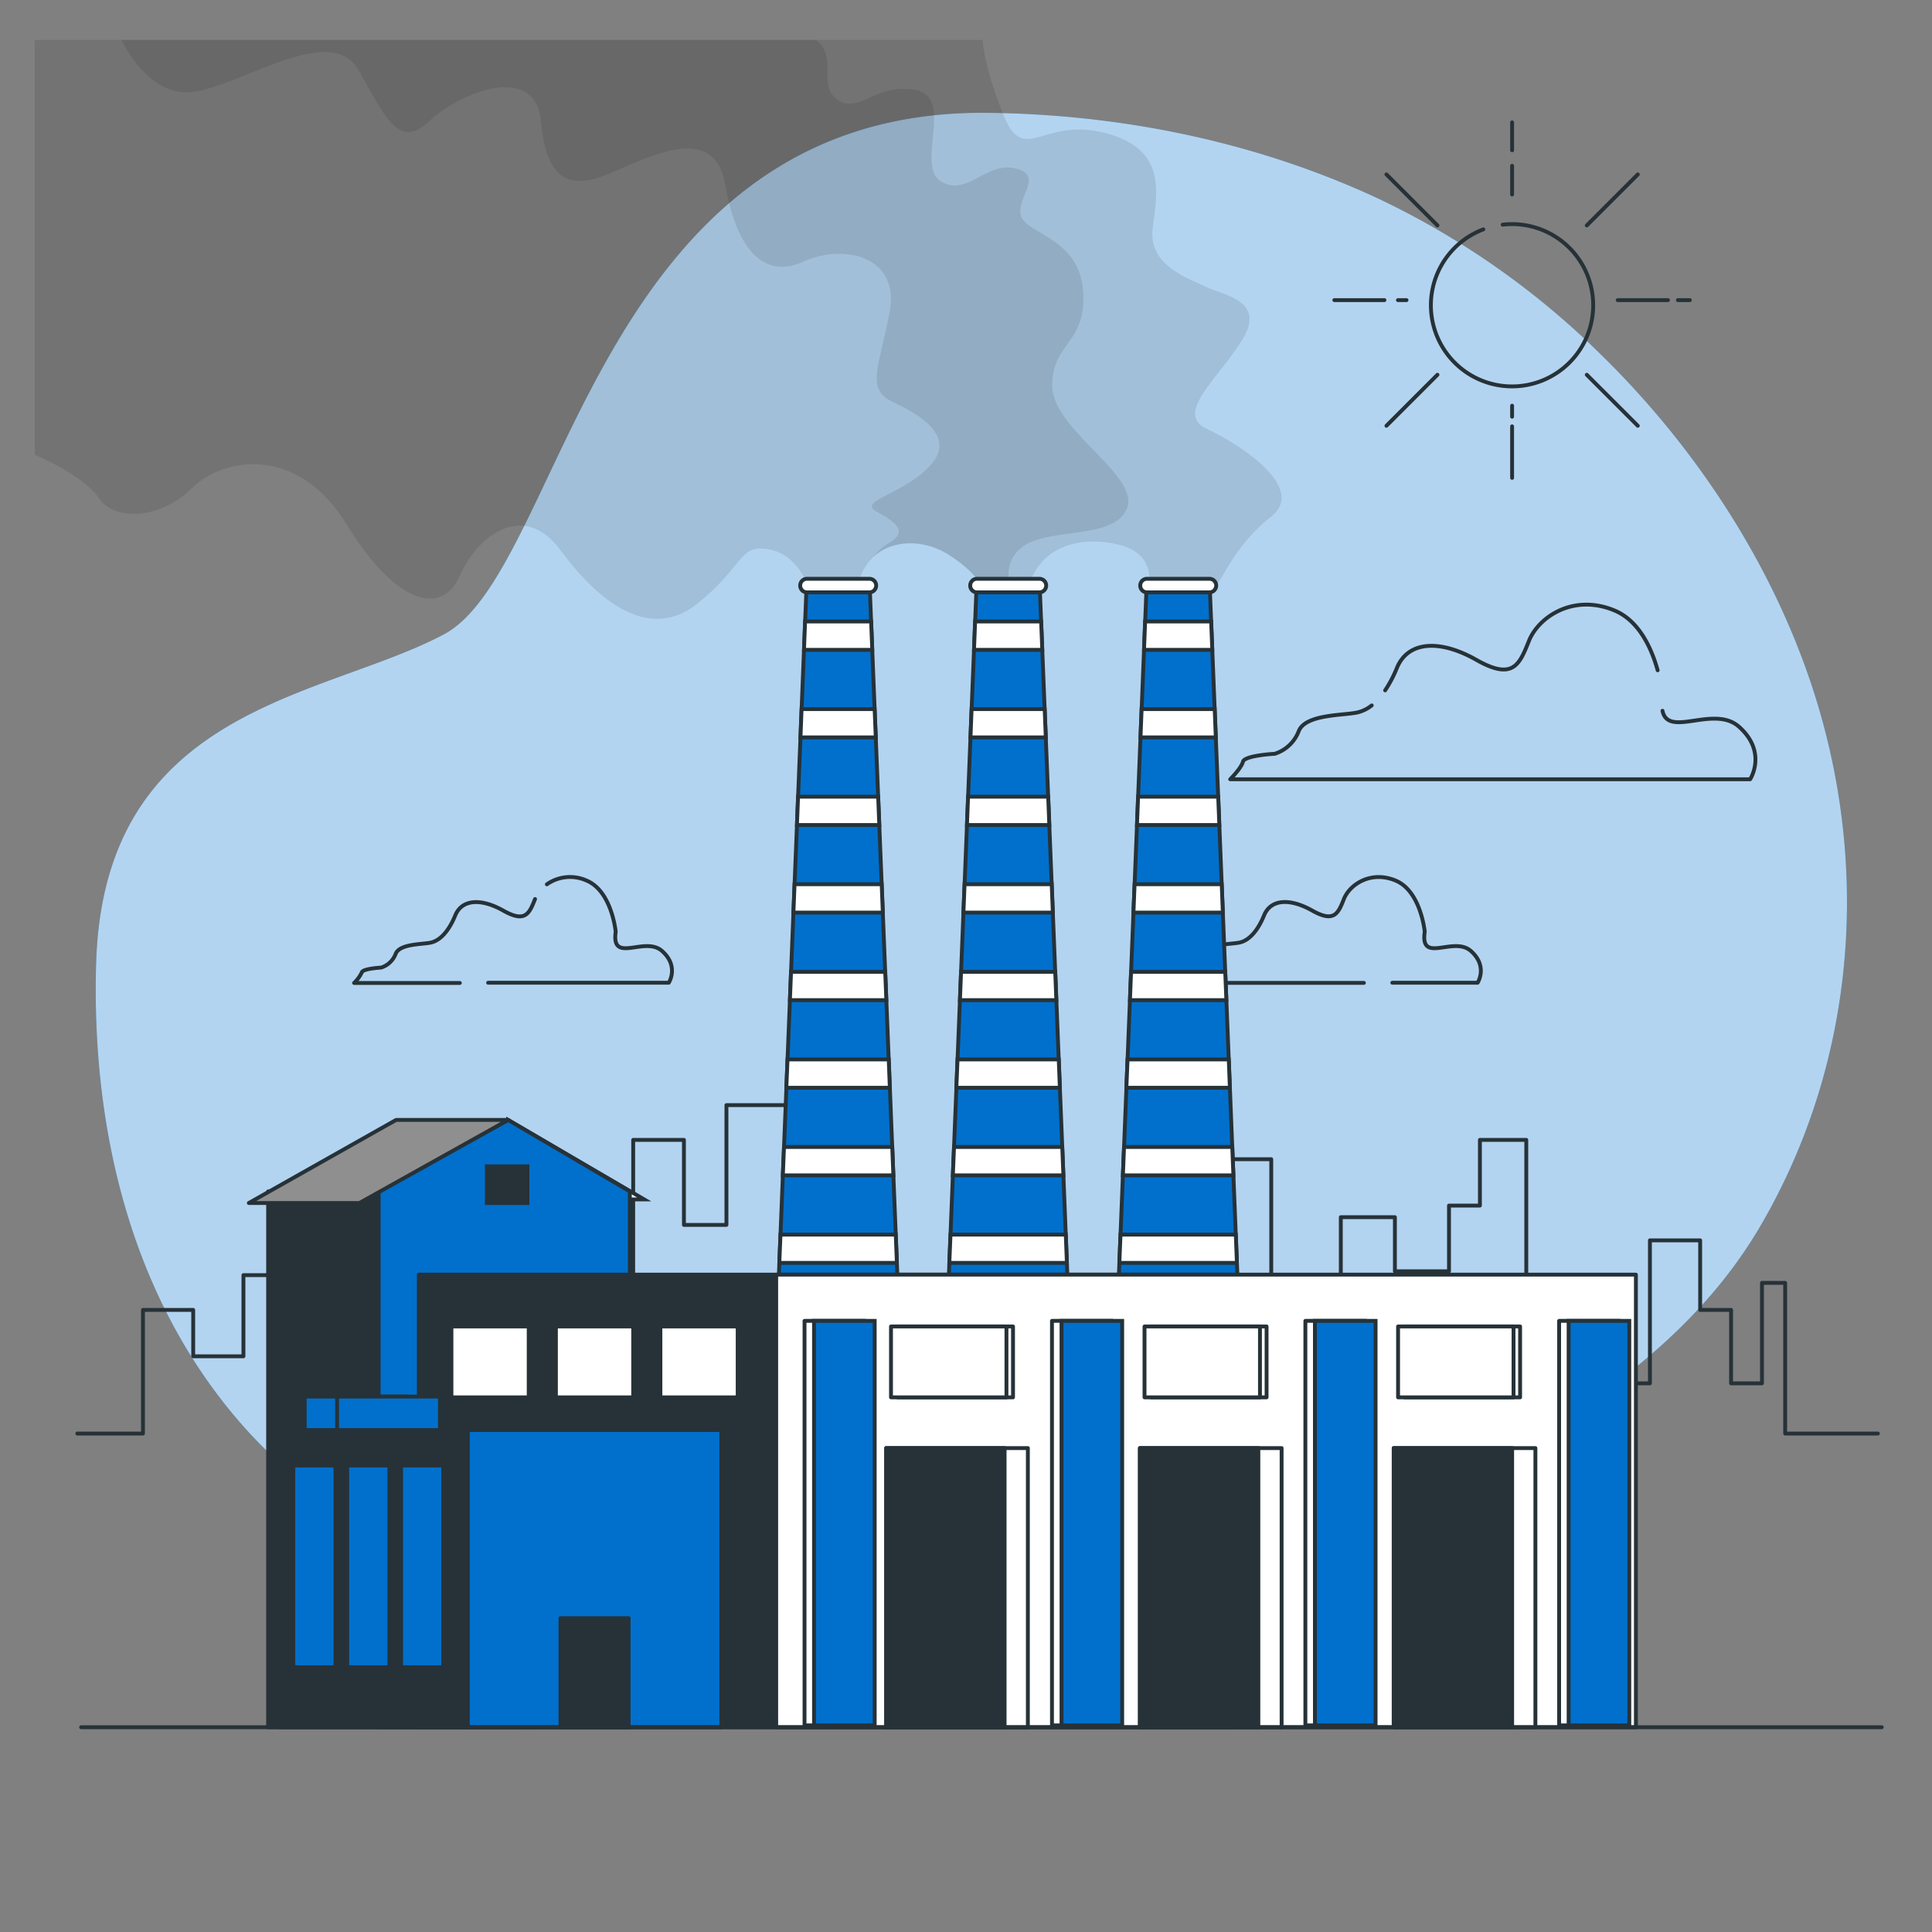
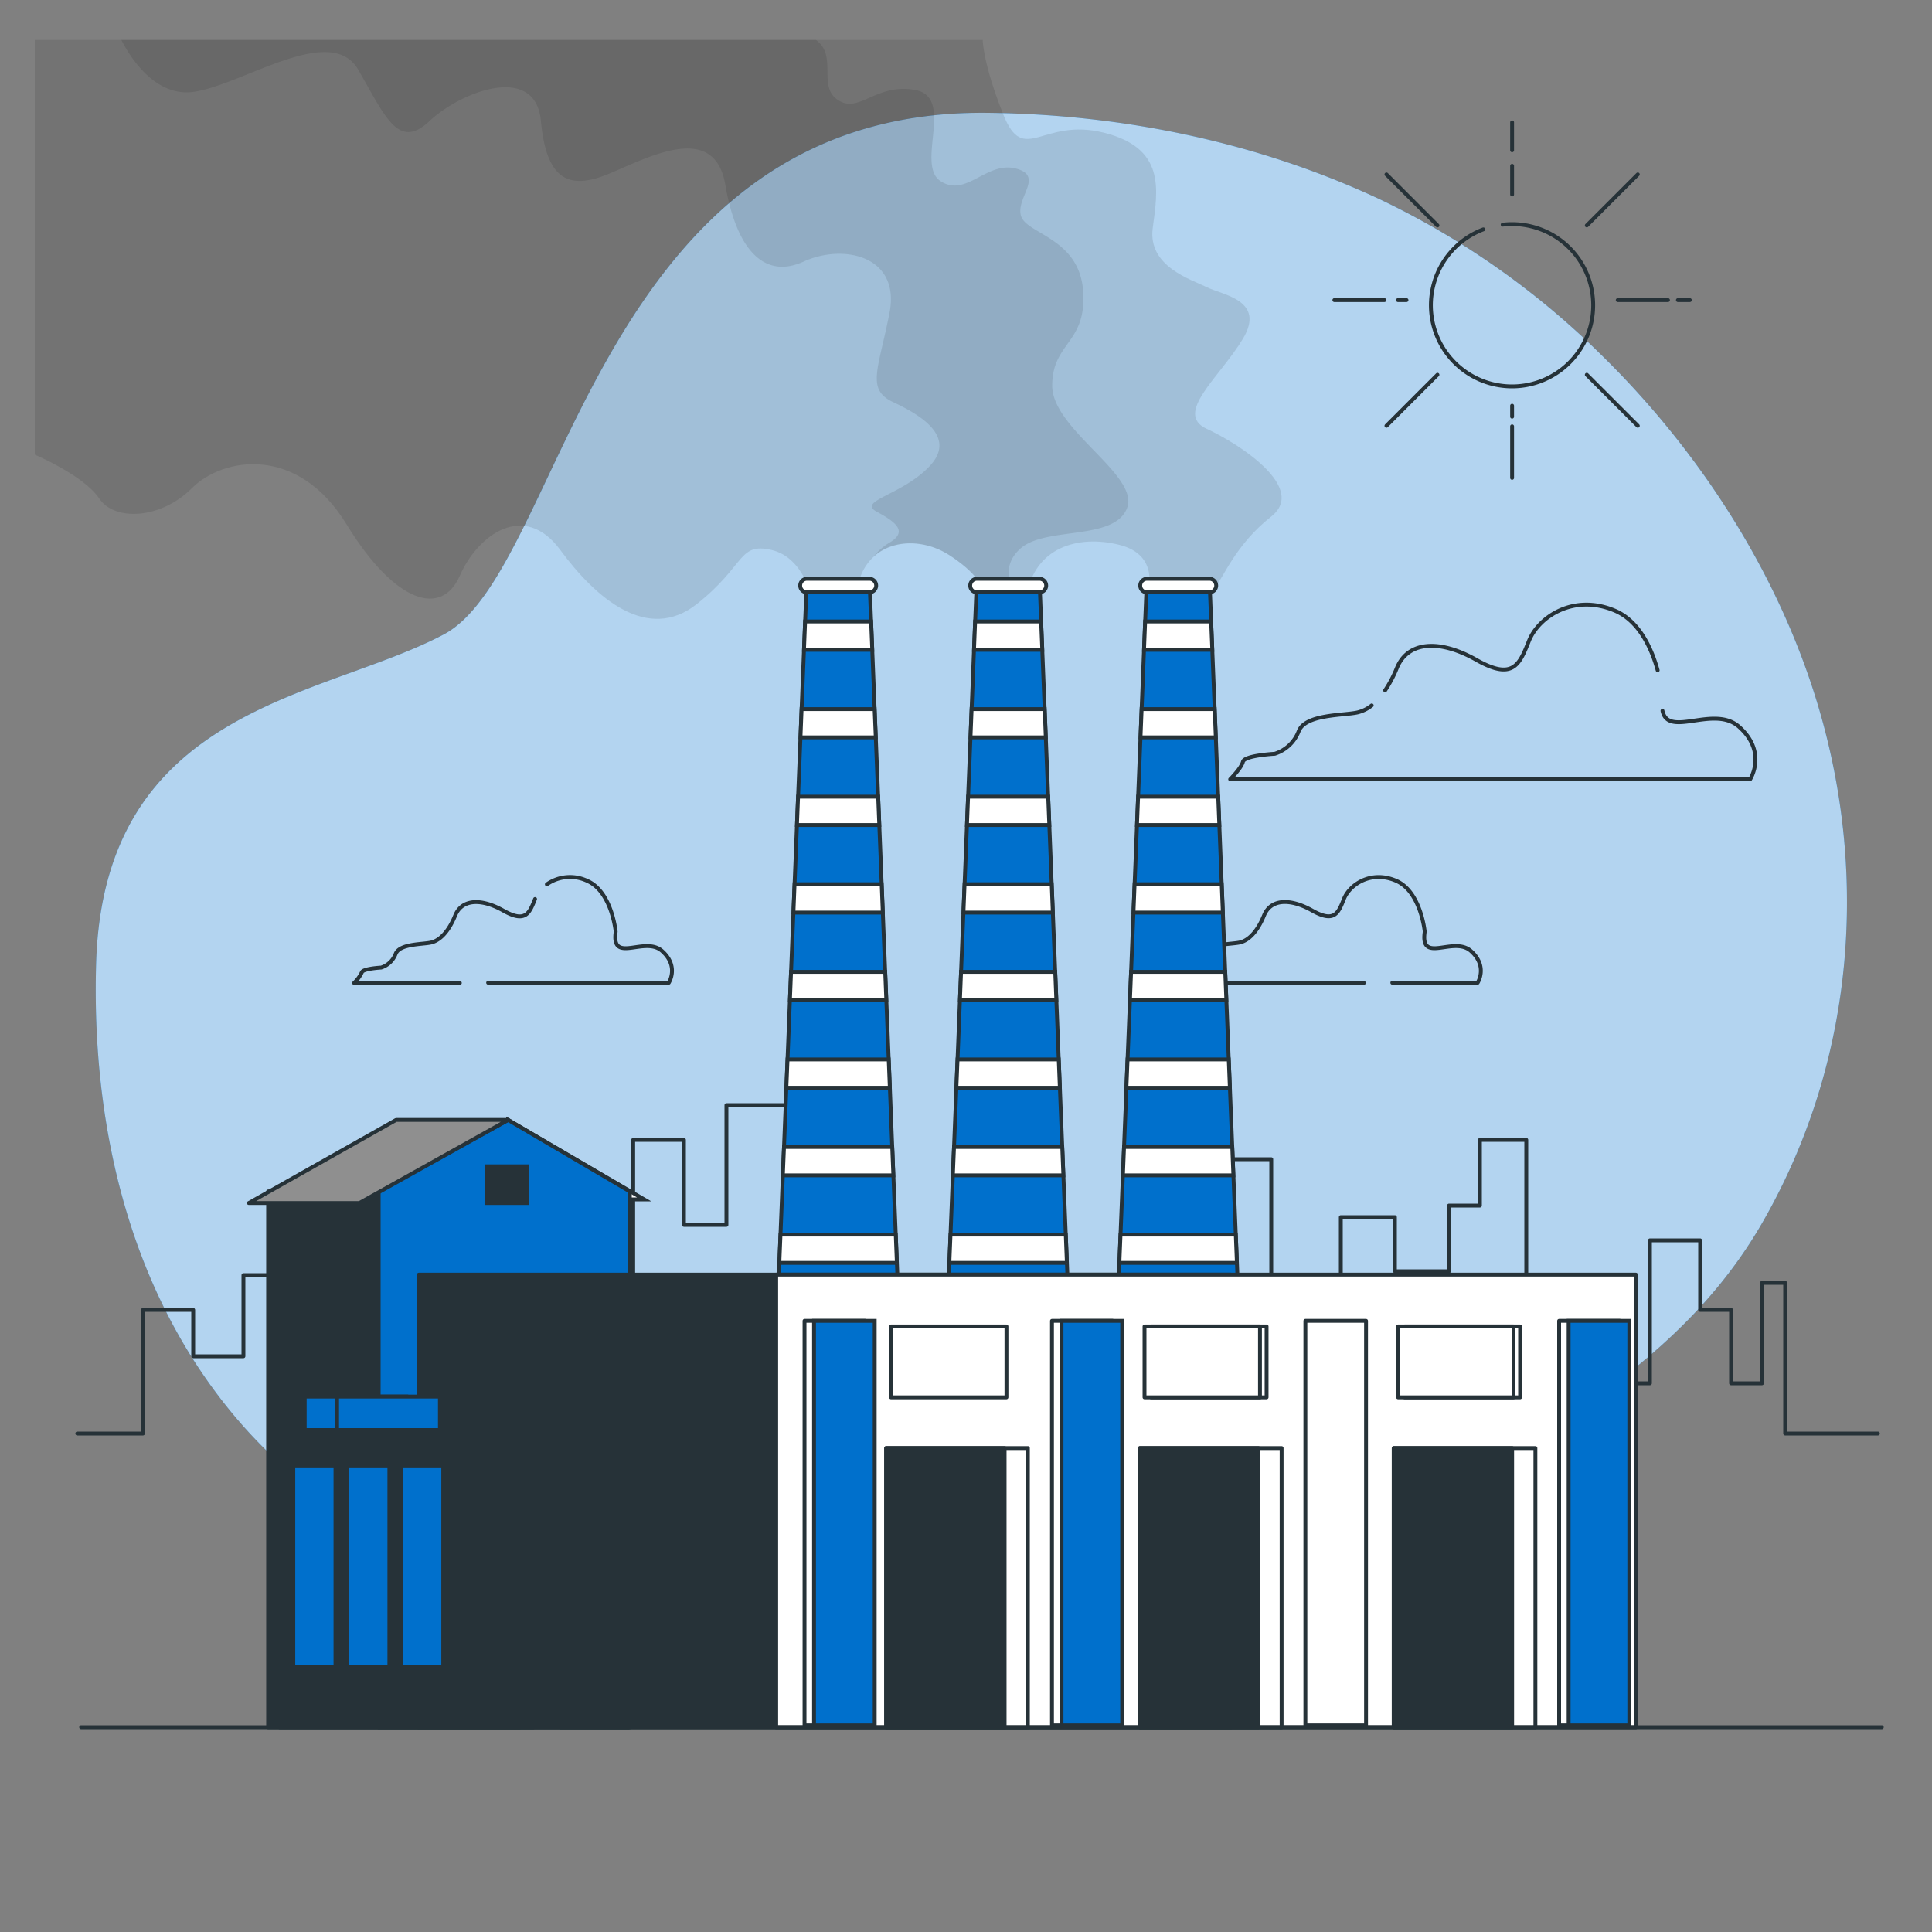
<svg xmlns="http://www.w3.org/2000/svg" viewBox="0 0 500 500">
  <rect x="0" y="0" width="500" height="500" fill="#808080" stroke="none" />
  <path fill="#0070cc" d="M414.34 91.78A210.11 210.11 0 0 0 357 51.53c-31.63-14.78-66.45-21.91-101.28-22.33C153.93 28 146.18 147.54 114.88 164.17s-88 18.58-90 85.09c-1.23 41.83 8.53 84.84 36 117.43 25.15 29.85 62.1 45 98.5 56.16 40.88 12.55 84.23 24.86 127.23 16.39 44.13-8.69 75.14-43.63 111.39-67.24 22.82-14.86 43.3-30.52 57.39-54.37q2.52-4.28 4.76-8.71C479 271.85 482.69 229.09 472.29 189c-9.29-36-30.41-70.29-57.95-97.22Z" />
  <path fill="#fff" d="M414.34 91.78A210.11 210.11 0 0 0 357 51.53c-31.63-14.78-66.45-21.91-101.28-22.33C153.93 28 146.18 147.54 114.88 164.17s-88 18.58-90 85.09c-1.23 41.83 8.53 84.84 36 117.43 25.15 29.85 62.1 45 98.5 56.16 40.88 12.55 84.23 24.86 127.23 16.39 44.13-8.69 75.14-43.63 111.39-67.24 22.82-14.86 43.3-30.52 57.39-54.37q2.52-4.28 4.76-8.71C479 271.85 482.69 229.09 472.29 189c-9.29-36-30.41-70.29-57.95-97.22Z" opacity=".7" />
  <path fill="none" stroke="#263238" stroke-linecap="round" stroke-linejoin="round" d="M20 371h17v-32h13v12h13v-21h30v19h27v-25h22v24h21.87v-53H177v22h11v-31h27v65h36v-43h23v25h20v-33h35v36h18v-21h14v14h14v-17h8v-17h12v48.29h10.96V331H409v27h18v-37h13v18h8v19h8v-26h6v39h24" />
  <g fill="none" stroke="#263238" stroke-linecap="round" stroke-linejoin="round">
    <path d="M355 182.56a9.39 9.39 0 0 1-3.7 1.82c-3.7.82-13.58.41-15.23 4.94a9.8 9.8 0 0 1-6.17 5.76s-7.82.41-8.23 2.06-3.3 4.53-3.3 4.53h134.57s4.52-7-2.89-13.59c-6.48-5.76-18.32 3-19.8-4.13M429 173.47c-1.5-5.41-4.66-12.72-11.08-15.44-10.71-4.52-19.76 1.65-22.23 7.83s-4.12 10.29-13.58 4.93-17.7-4.93-20.59 2.06a31.61 31.61 0 0 1-3.05 5.81m-232.14 75.67h46.75s2.74-4.23-1.74-8.21-13.2 3.48-12-5c0 0-1-10.46-7.47-13.2a10.42 10.42 0 0 0-10.34.94" />
    <path d="M138.47 232.67c-1.49 3.74-2.49 6.23-8.21 3s-10.71-3-12.45 1.25-4 6.47-6.23 7-8.21.25-9.21 3a5.94 5.94 0 0 1-3.73 3.49s-4.73.25-5 1.24a9.55 9.55 0 0 1-2 2.74H119m241.33-.06h22.08s2.74-4.23-1.74-8.21-13.2 3.48-11.95-5c0 0-1-10.46-7.47-13.2s-11.95 1-13.44 4.73-2.49 6.23-8.22 3-10.71-3-12.45 1.25-4 6.47-6.22 7-8.22.25-9.21 3a6 6 0 0 1-3.74 3.49s-4.73.25-5 1.24a9.55 9.55 0 0 1-2 2.74h52" />
  </g>
  <path d="M210.33 155.67s-2-11.34-10.66-13.34-6.67 4-19.34 14-26-1.33-35.33-14-21.33-4-26 6.67-16.67 7.33-29.33-13.33-32-17.34-40-9.34-20 8.67-24 2.67S9 117.67 9 117.67V10.33h245.33s0 6 5.34 19.34 10 .66 26 4.66S299.67 49 298.33 59s10 13.33 14 15.33 15.34 3.34 9.34 13.34-18 19.33-9.34 23.33 26 15.33 16.67 22.67-12.53 16.12-14.28 17.87L313 153.3h-16s3.33-9.63-7.33-12.3-22 .67-24 13.33H255s0-4.66-9.33-10.66-22.67-3.34-24 10Z" opacity=".1" />
  <path d="M291.68 131.49c3.31-8.51-19.37-20.32-19.37-31.66s9-10.87 8-24.57-14.65-14.65-16.07-19.38 6.15-10.39-1.41-12.28-12.76 7.56-19.38 3.3 3.78-21.73-6.61-23.62-14.65 6.61-20.32 2.36c-4.83-3.62.26-11.34-5.38-15.31H31.4c2.39 4.67 8.88 14.89 18.81 13.42 12.76-1.89 35.44-18 42.53-5.67s10.4 20.79 18.43 13.23 27.41-15.12 28.82 0 7.09 18 17.49 13.7 27.41-13.7 30.24 2.84 9.92 24.57 20.28 19.84 25.05-1.41 22.21 13.24-6.14 19.84.95 23.15 16.53 9 9.45 16.54-18.91 9-13.71 11.81 8 5.2 3.31 8a14.69 14.69 0 0 0-4.06 3.55c5-4.5 13.16-4.41 19.48-.35 9.33 6 9.33 10.66 9.33 10.66h7.53c-1.85-4.16-2.61-8.71 1.74-12.45 6.66-5.63 24.14-1.84 27.45-10.35Z" opacity=".1" />
  <g stroke="#263238">
    <path fill="#0070cc" stroke-miterlimit="10" d="M225.07 151.51h-16.33l-8.17 203.33h32.67l-8.17-203.33z" />
    <path fill="#fff" stroke-miterlimit="10" d="M225 153.3h-16.16a1.75 1.75 0 0 1-1.75-1.76 1.75 1.75 0 0 1 1.75-1.75H225a1.75 1.75 0 0 1 1.75 1.75 1.76 1.76 0 0 1-1.75 1.76Zm-16.64 7.54-.29 7.34h17.67l-.3-7.34h-17.08zm23.75 166-.29-7.33h-29.83l-.3 7.33h30.42zm-28.3-52.66-.3 7.33h26.78l-.29-7.33h-26.19zm-.91 22.66-.3 7.34h28.6l-.29-7.34H202.9zm1.82-45.33-.29 7.33h24.95l-.29-7.33h-24.37zm2.73-68-.29 7.33h19.49l-.3-7.33h-18.9zm-1.82 45.33-.29 7.34h23.13l-.29-7.34h-22.55zm.91-22.66-.29 7.33h21.31l-.29-7.33h-20.73z" />
    <path fill="#0070cc" stroke-miterlimit="10" d="M269.07 151.51h-16.33l-8.17 203.33h32.67l-8.17-203.33z" />
    <path fill="#fff" stroke-miterlimit="10" d="M269 153.3h-16.16a1.75 1.75 0 0 1-1.75-1.76 1.75 1.75 0 0 1 1.75-1.75H269a1.75 1.75 0 0 1 1.75 1.75 1.76 1.76 0 0 1-1.75 1.76Zm-16.64 7.54-.29 7.34h17.67l-.3-7.34h-17.08zm23.75 166-.29-7.33h-29.83l-.3 7.33h30.42zm-28.3-52.66-.3 7.33h26.78l-.29-7.33h-26.19zm-.91 22.66-.3 7.34h28.6l-.29-7.34H246.9zm1.82-45.33-.29 7.33h24.95l-.29-7.33h-24.37zm2.73-68-.29 7.33h19.49l-.29-7.33h-18.91zm-1.82 45.33-.29 7.34h23.13l-.29-7.34h-22.55zm.91-22.66-.29 7.33h21.31l-.29-7.33h-20.73z" />
    <path fill="#0070cc" stroke-miterlimit="10" d="M313.07 151.51h-16.33l-8.17 203.33h32.67l-8.17-203.33z" />
    <path fill="#fff" stroke-miterlimit="10" d="M313 153.3h-16.16a1.75 1.75 0 0 1-1.75-1.76 1.75 1.75 0 0 1 1.75-1.75H313a1.75 1.75 0 0 1 1.75 1.75 1.76 1.76 0 0 1-1.75 1.76Zm-16.64 7.54-.29 7.34h17.67l-.3-7.34h-17.08zm23.75 166-.29-7.33h-29.83l-.3 7.33h30.42zm-28.3-52.66-.3 7.33h26.78l-.29-7.33h-26.19zm-.91 22.66-.29 7.34h28.59l-.29-7.34H290.9zm1.82-45.33-.29 7.33h24.95l-.29-7.33h-24.37zm2.73-68-.29 7.33h19.49l-.29-7.33h-18.91zm-1.82 45.33-.29 7.34h23.13l-.29-7.34h-22.55zm.91-22.66-.29 7.33h21.31l-.29-7.33h-20.73z" />
    <path fill="#263238" stroke-linecap="round" stroke-linejoin="round" d="M69.39 308.34h65V447h-65z" />
    <path fill="#fff" stroke-miterlimit="10" d="m131.5 289.84 35.2 20.56h-6.77l-34.98-17.48 6.55-3.08z" />
    <path fill="#0070cc" stroke-linecap="round" stroke-linejoin="round" d="M163 447H98V308.34l33.5-18.5 31.5 18.5V447z" />
    <path fill="#8f8f8f" stroke-linecap="round" stroke-linejoin="round" d="M64.39 311.34H93l38.5-21.5h-29l-38.11 21.5z" />
    <path fill="#263238" stroke-miterlimit="10" d="M126 301.84h10.5v9.5H126z" />
    <path fill="#263238" stroke-linecap="round" stroke-linejoin="round" d="M108.39 329.88h210.15V447H108.39z" />
    <path fill="#fff" stroke-linecap="round" stroke-linejoin="round" d="M200.88 329.88h222.49V447H200.88z" />
    <path fill="#fff" stroke-linecap="round" stroke-linejoin="round" d="M229.34 374.76h36.67V447h-36.67z" />
    <path fill="#263238" stroke-linecap="round" stroke-linejoin="round" d="M229.34 374.76h30.65V447h-30.65z" />
    <path fill="#fff" stroke-linecap="round" stroke-linejoin="round" d="M295.01 374.76h36.67V447h-36.67z" />
    <path fill="#263238" stroke-linecap="round" stroke-linejoin="round" d="M295.01 374.76h30.65V447h-30.65z" />
    <path fill="#fff" stroke-linecap="round" stroke-linejoin="round" d="M360.69 374.76h36.67V447h-36.67z" />
    <path fill="#263238" stroke-linecap="round" stroke-linejoin="round" d="M360.69 374.76h30.65V447h-30.65z" />
-     <path fill="#fff" stroke-linecap="round" stroke-linejoin="round" d="M116.83 343.29h20v18.34h-20zm27.04 0h20v18.34h-20zm27.04 0h20v18.34h-20zm61.38 0h29.88v18.34h-29.88z" />
    <path fill="#fff" stroke-linecap="round" stroke-linejoin="round" d="M230.59 343.29h29.88v18.34h-29.88zm67.32 0h29.88v18.34h-29.88z" />
    <path fill="#fff" stroke-linecap="round" stroke-linejoin="round" d="M296.2 343.29h29.88v18.34H296.2zm67.32 0h29.88v18.34h-29.88z" />
    <path fill="#fff" stroke-linecap="round" stroke-linejoin="round" d="M361.82 343.29h29.88v18.34h-29.88z" />
    <path fill="#0070cc" stroke-linecap="round" stroke-linejoin="round" d="M78.86 361.43h26.61v15.41H78.86z" />
    <path fill="#0070cc" stroke-linecap="round" stroke-linejoin="round" d="M87.24 361.43h26.61v15.41H87.24z" />
    <path fill="#263238" stroke-linecap="round" stroke-linejoin="round" d="M72.39 370.1H138V447H72.39z" />
-     <path fill="#0070cc" stroke-linecap="round" stroke-linejoin="round" d="M121.07 370.1h65.61V447h-65.61z" />
    <path fill="#263238" stroke-linecap="round" stroke-linejoin="round" d="M145.05 418.78h17.64V447h-17.64z" />
    <path fill="#0070cc" stroke-linecap="round" stroke-linejoin="round" d="M103.8 379.27h10.91v52.21H103.8zm-13.94 0h10.91v52.21H89.86zm-13.95 0h10.91v52.21H75.91z" />
    <path fill="#fff" stroke-linecap="round" stroke-linejoin="round" d="M208.21 341.84h15.7v104.69h-15.7z" />
    <path fill="#0070cc" stroke-miterlimit="10" d="M210.67 341.84h15.7v104.69h-15.7z" />
    <path fill="#fff" stroke-linecap="round" stroke-linejoin="round" d="M272.25 341.84h15.7v104.69h-15.7z" />
    <path fill="#0070cc" stroke-miterlimit="10" d="M274.72 341.84h15.7v104.69h-15.7z" />
    <path fill="#fff" stroke-linecap="round" stroke-linejoin="round" d="M337.83 341.84h15.7v104.69h-15.7z" />
-     <path fill="#0070cc" stroke-miterlimit="10" d="M340.3 341.84H356v104.69h-15.7z" />
    <path fill="#fff" stroke-linecap="round" stroke-linejoin="round" d="M403.5 341.84h15.7v104.69h-15.7z" />
    <path fill="#0070cc" stroke-miterlimit="10" d="M405.96 341.84h15.7v104.69h-15.7z" />
  </g>
  <path fill="none" stroke="#263238" stroke-linecap="round" stroke-linejoin="round" d="M383.88 59.36a21 21 0 1 0 7.45-1.36 21.9 21.9 0 0 0-2.44.14m2.44 52.2v13.33m0-18.67v2.84m0-64.93v7.42m0-18.66v7.22m-33.05 38.78h-12.95m18.67 0h-2.21m69.88 0h-13m18.66 0h-3.09m-62.23 19.32-13.2 13.2m65.05-65.05-13.2 13.2m-38.65 0-13.2-13.2m65.05 65.05-13.2-13.2M21 447h466" />
</svg>